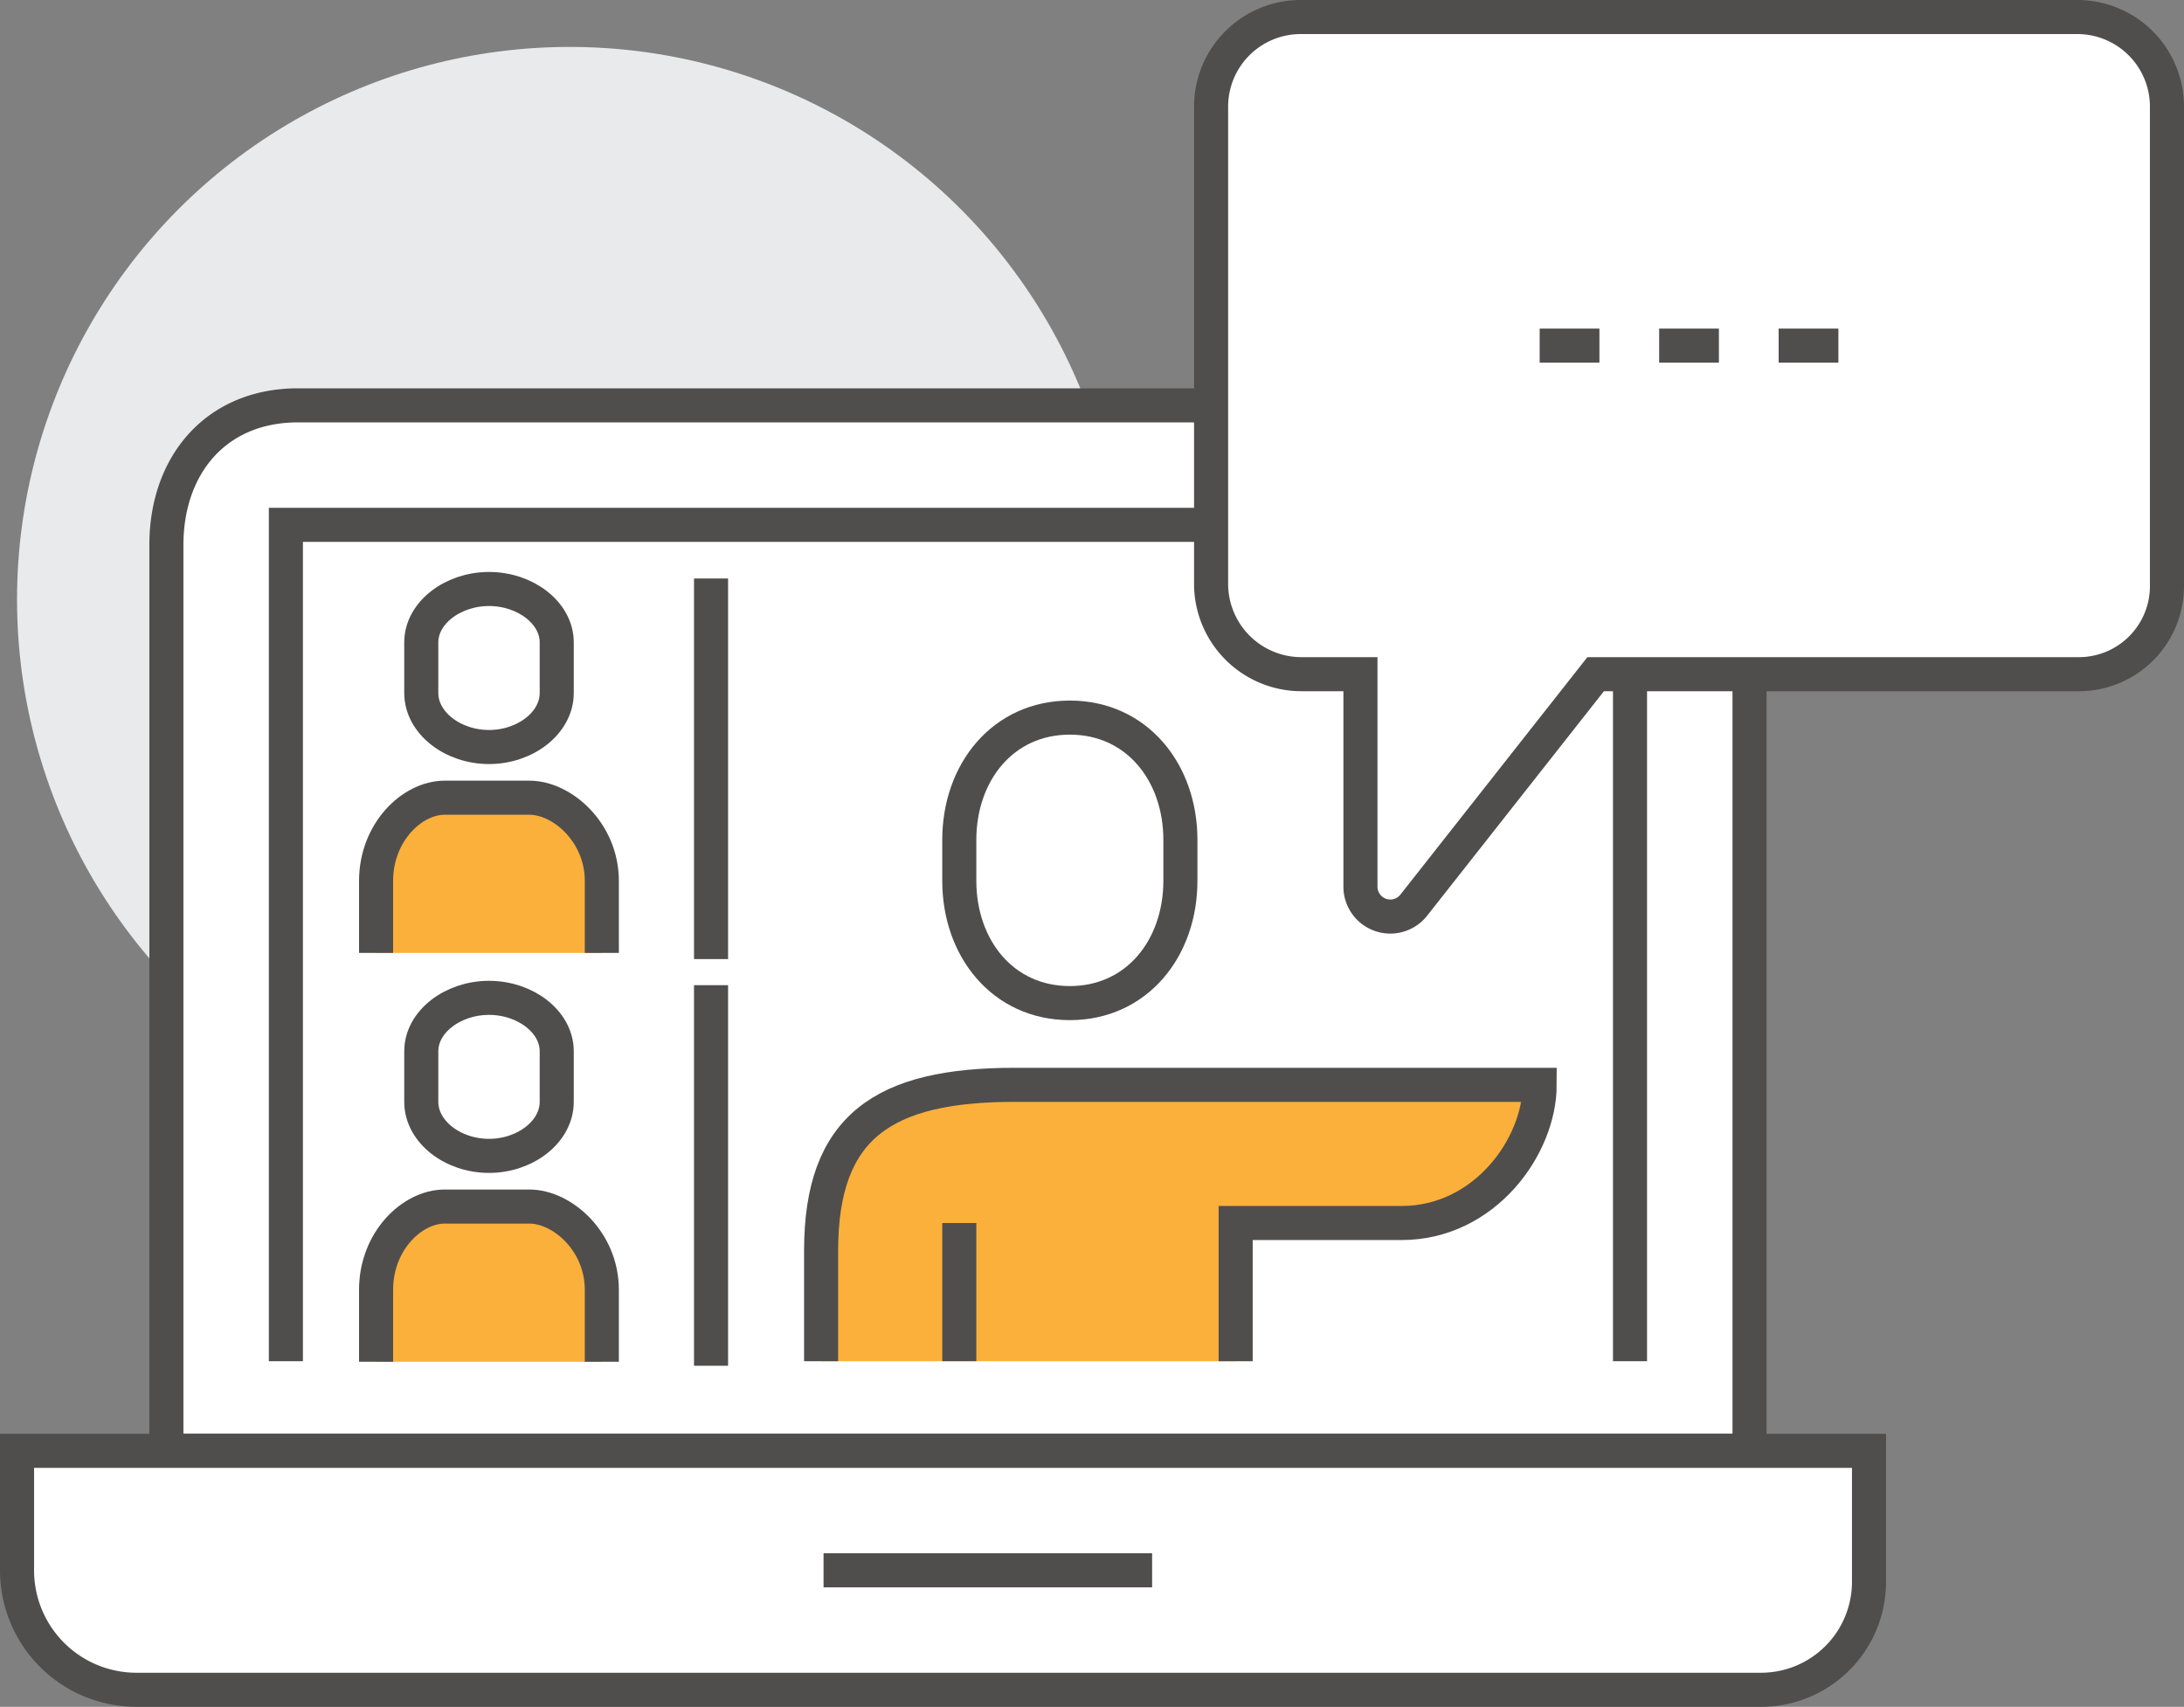
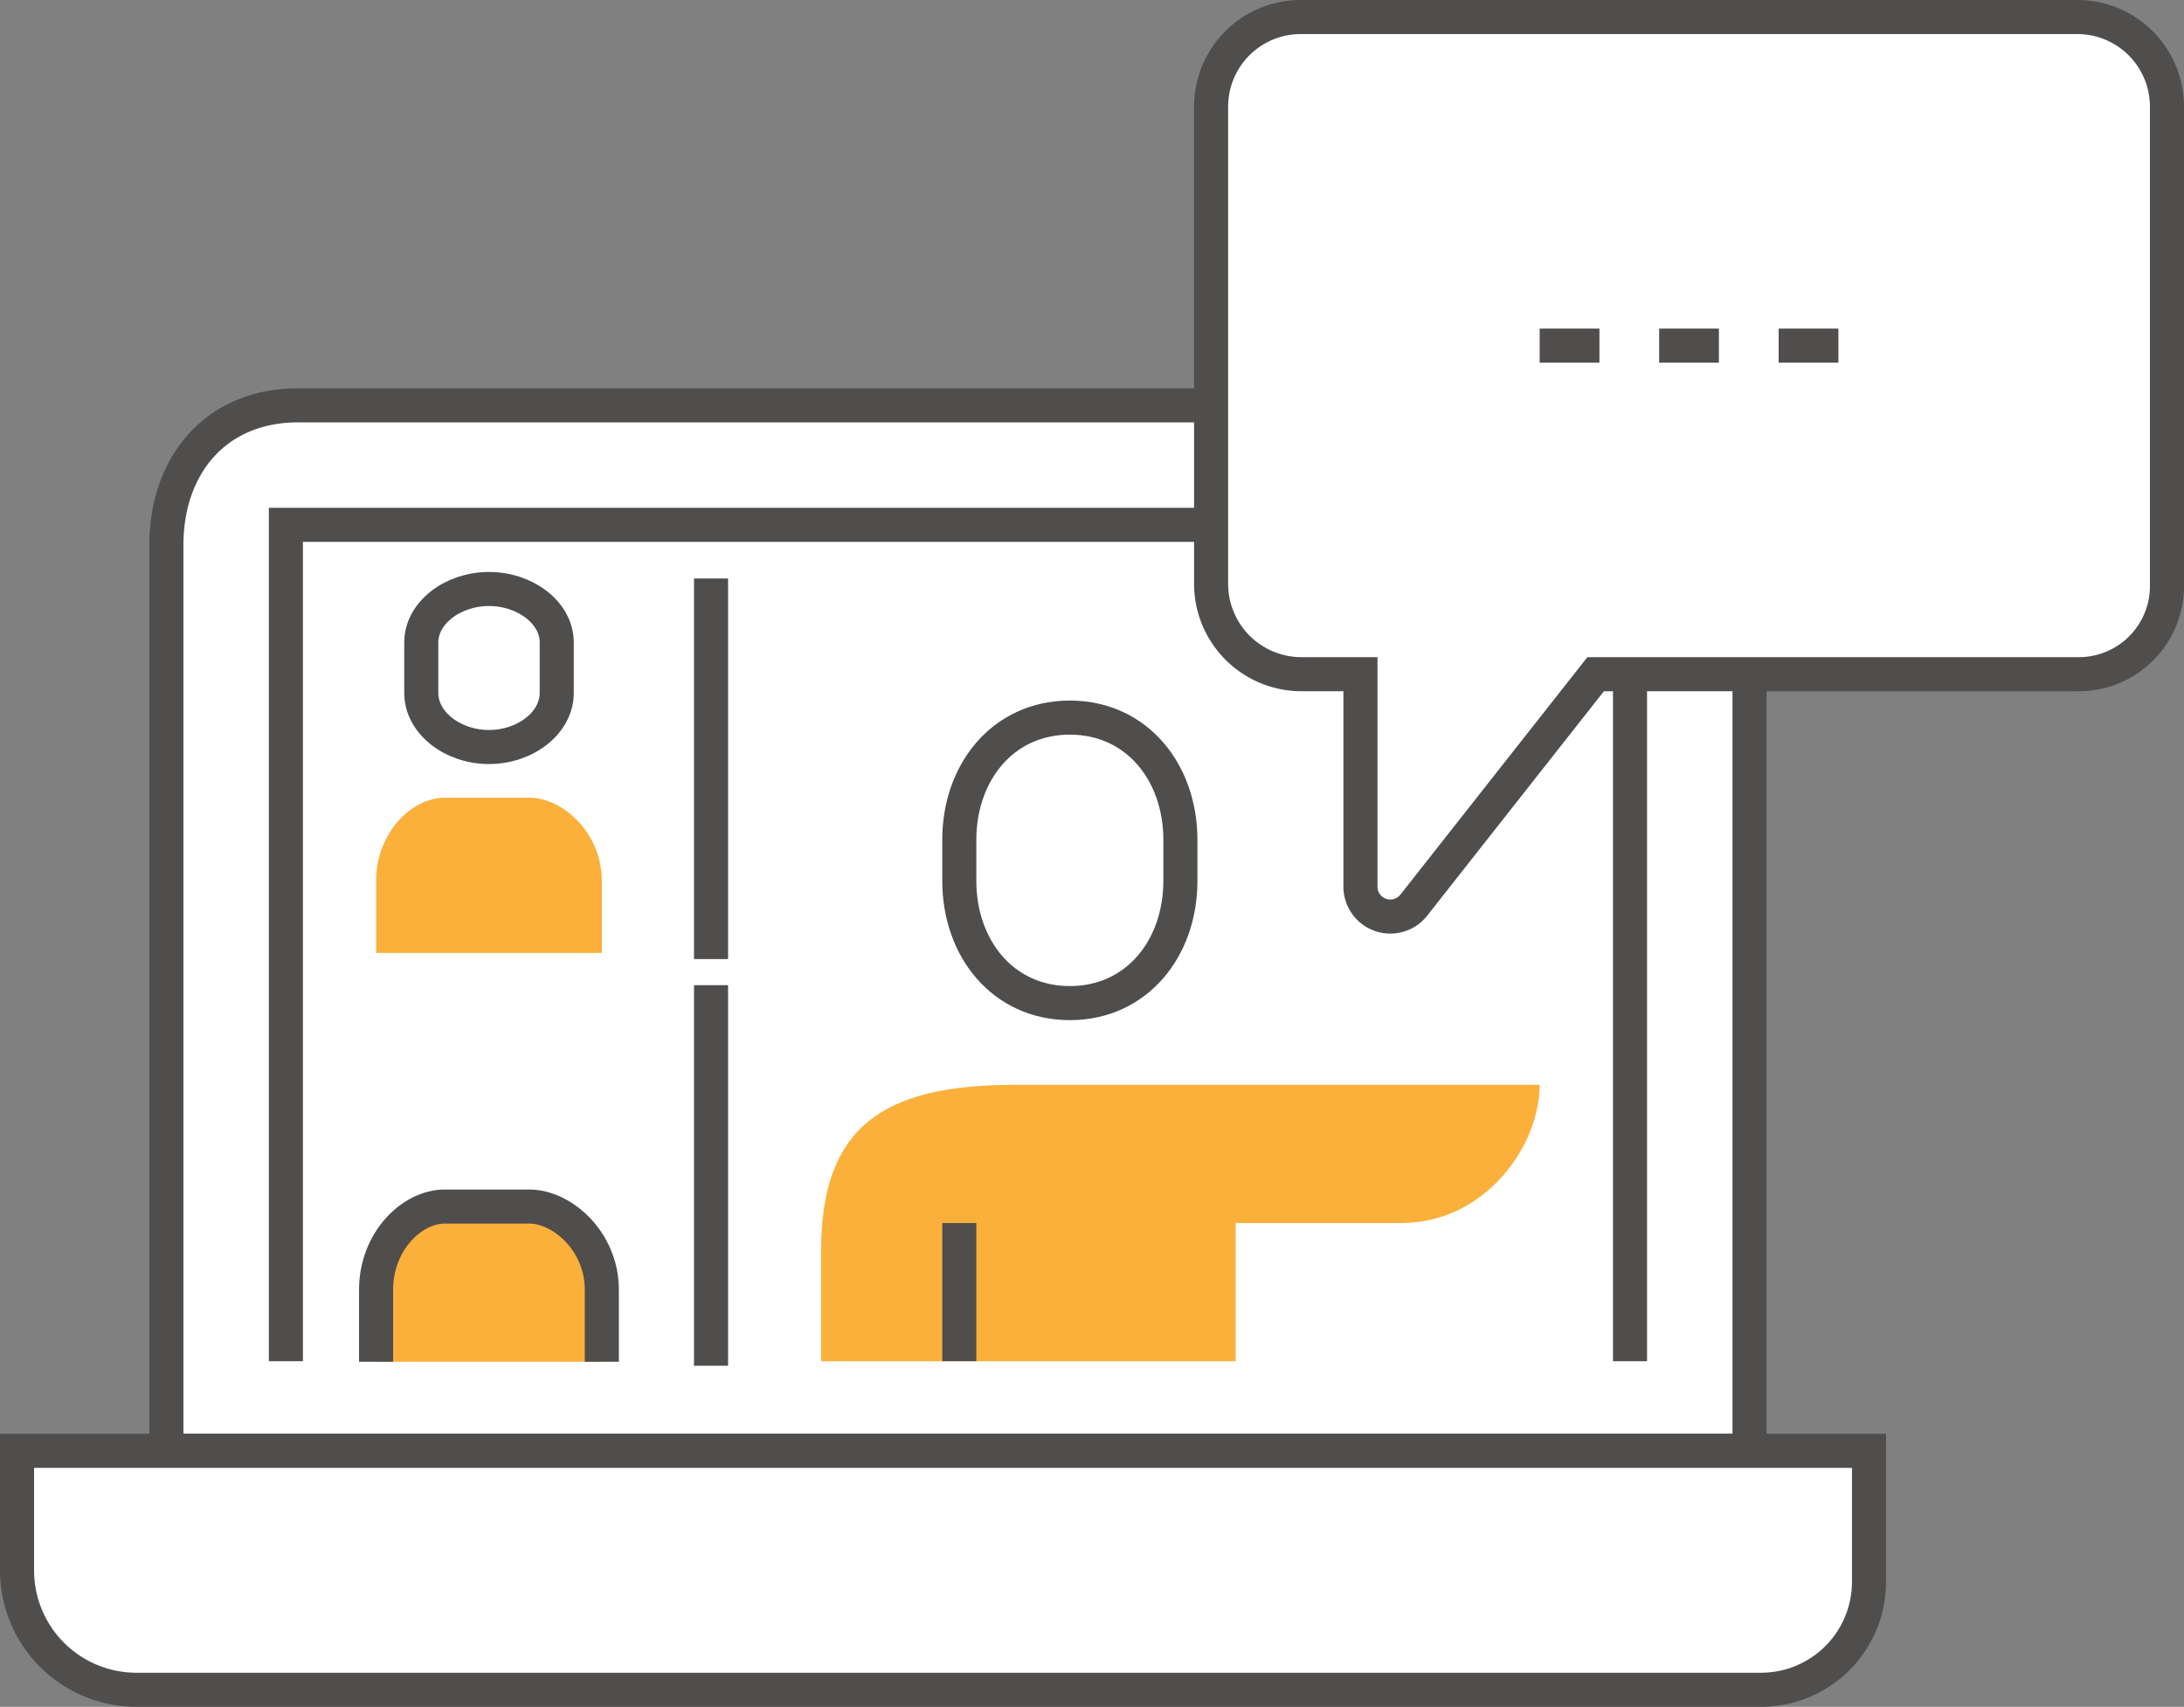
<svg xmlns="http://www.w3.org/2000/svg" width="128.2" height="100.19" viewBox="0 0 128.2 100.19">
  <rect x="0" y="0" width="128.2" height="100.19" fill="#808080" stroke="none" />
  <g transform="translate(-903.373 -2754.385)">
-     <circle cx="32.438" cy="32.438" r="32.438" transform="translate(904.373 2757.139)" fill="#e9eaeb" />
    <path d="M997.569,2778.179a8.275,8.275,0,0,1,8.5,8.19v53.179H913.14v-53.179c0-4.679,2.907-8.19,7.722-8.19Z" fill="#fff" stroke="#504e4d" stroke-miterlimit="10" stroke-width="2" />
    <path d="M0,0H108.71a0,0,0,0,1,0,0V7.69a6.337,6.337,0,0,1-6.337,6.337H7.009A7.009,7.009,0,0,1,0,7.018V0A0,0,0,0,1,0,0Z" transform="translate(904.373 2839.548)" fill="#fff" stroke="#504e4d" stroke-miterlimit="10" stroke-width="2" />
-     <line x2="19.287" transform="translate(951.715 2846.562)" fill="none" stroke="#504e4d" stroke-miterlimit="10" stroke-width="2" />
    <path d="M920.154,2834.288v-49.095h78.9v49.095" fill="none" stroke="#504e4d" stroke-miterlimit="10" stroke-width="2" />
    <path d="M1030.573,2760.645v28.144a5.171,5.171,0,0,1-5.171,5.171H997.037l-10.675,13.557a1.753,1.753,0,0,1-3.131-1.084V2793.96h-3.477a5.305,5.305,0,0,1-5.29-5.29v-28.025a5.26,5.26,0,0,1,5.26-5.26h45.588A5.26,5.26,0,0,1,1030.573,2760.645Z" fill="#fff" stroke="#504e4d" stroke-miterlimit="10" stroke-width="2" />
    <line x2="3.507" transform="translate(993.751 2774.673)" fill="none" stroke="#504e4d" stroke-miterlimit="10" stroke-width="2" />
    <line x2="3.507" transform="translate(1000.765 2774.673)" fill="none" stroke="#504e4d" stroke-miterlimit="10" stroke-width="2" />
    <line x2="3.507" transform="translate(1007.779 2774.673)" fill="none" stroke="#504e4d" stroke-miterlimit="10" stroke-width="2" />
    <path d="M966.172,2813.267c3.929,0,6.49-3.215,6.49-7.18v-2.4c0-3.965-2.561-7.179-6.49-7.179s-6.489,3.214-6.489,7.179v2.4C959.683,2810.052,962.243,2813.267,966.172,2813.267Z" fill="#fff" stroke="#504e4d" stroke-miterlimit="10" stroke-width="2" />
    <path d="M962.928,2818.065c-7.7,0-11.356,2.453-11.356,9.734v6.489h24.334v-8.112h9.734c4.895,0,8.111-4.512,8.111-8.111Z" fill="#fbb03b" />
-     <path d="M975.906,2834.288v-8.112h9.734c4.895,0,8.111-4.512,8.111-8.111H962.928c-7.7,0-11.356,2.453-11.356,9.734v6.489" fill="none" stroke="#504e4d" stroke-miterlimit="10" stroke-width="2" />
    <line y2="8.111" transform="translate(959.683 2826.177)" fill="none" stroke="#504e4d" stroke-miterlimit="10" stroke-width="2" />
    <path d="M934.45,2801.21h-4.968c-1.93,0-4.03,2.042-4.03,4.885v4.226H938.7v-4.226C938.7,2803.252,936.379,2801.21,934.45,2801.21Z" fill="#fbb03b" />
-     <path d="M938.7,2810.321v-4.226c0-2.843-2.324-4.885-4.253-4.885h-4.968c-1.93,0-4.03,2.042-4.03,4.885v4.226" fill="none" stroke="#504e4d" stroke-miterlimit="10" stroke-width="2" />
    <path d="M932.077,2798.235c-2.131,0-3.975-1.419-3.975-3.17v-2.971c0-1.731,1.845-3.135,3.976-3.135s3.975,1.4,3.975,3.135v2.971C936.053,2796.816,934.208,2798.235,932.077,2798.235Z" fill="#fff" stroke="#504e4d" stroke-miterlimit="10" stroke-width="2" />
    <path d="M934.45,2825.21h-4.968c-1.93,0-4.03,2.042-4.03,4.885v4.226H938.7v-4.226C938.7,2827.252,936.379,2825.21,934.45,2825.21Z" fill="#fbb03b" />
    <path d="M938.7,2834.321v-4.226c0-2.843-2.324-4.885-4.253-4.885h-4.968c-1.93,0-4.03,2.042-4.03,4.885v4.226" fill="none" stroke="#504e4d" stroke-miterlimit="10" stroke-width="2" />
-     <path d="M932.077,2822.235c-2.131,0-3.975-1.419-3.975-3.17v-2.971c0-1.731,1.845-3.135,3.976-3.135s3.975,1.4,3.975,3.135v2.971C936.053,2820.816,934.208,2822.235,932.077,2822.235Z" fill="#fff" stroke="#504e4d" stroke-miterlimit="10" stroke-width="2" />
    <line y2="22.34" transform="translate(945.111 2788.343)" fill="none" stroke="#504e4d" stroke-miterlimit="10" stroke-width="2" />
    <line y2="22.34" transform="translate(945.111 2812.215)" fill="none" stroke="#504e4d" stroke-miterlimit="10" stroke-width="2" />
  </g>
</svg>